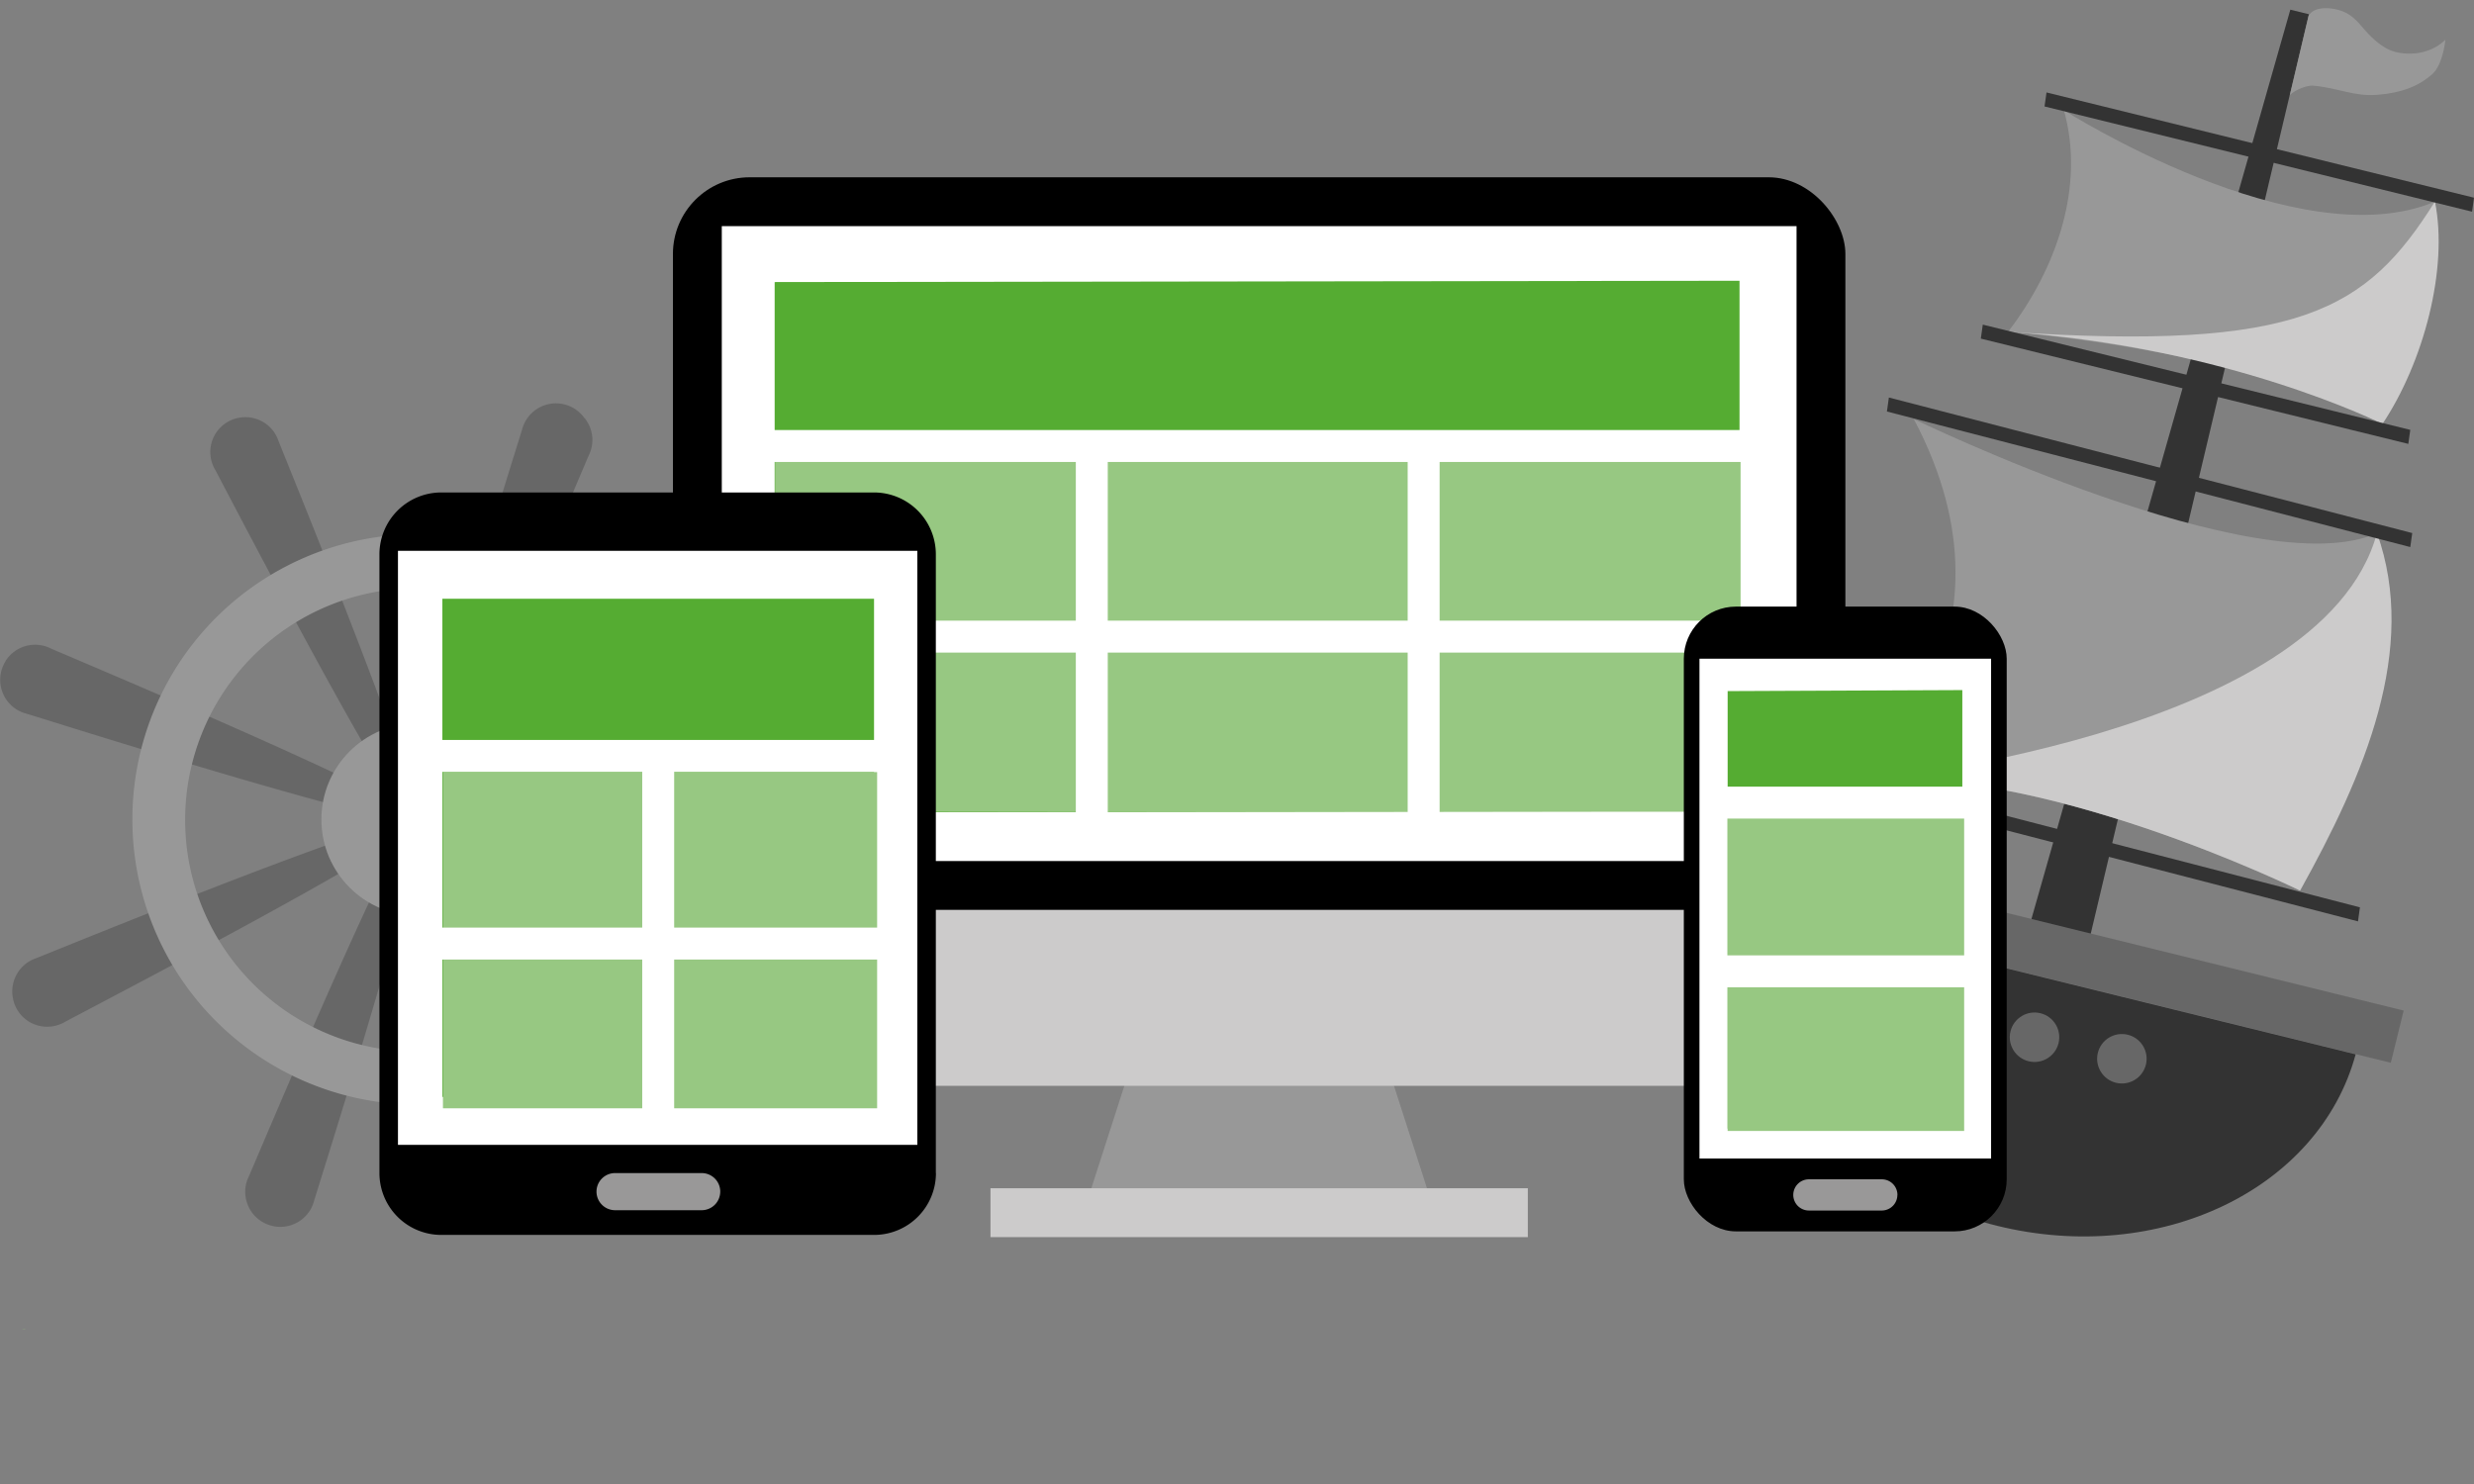
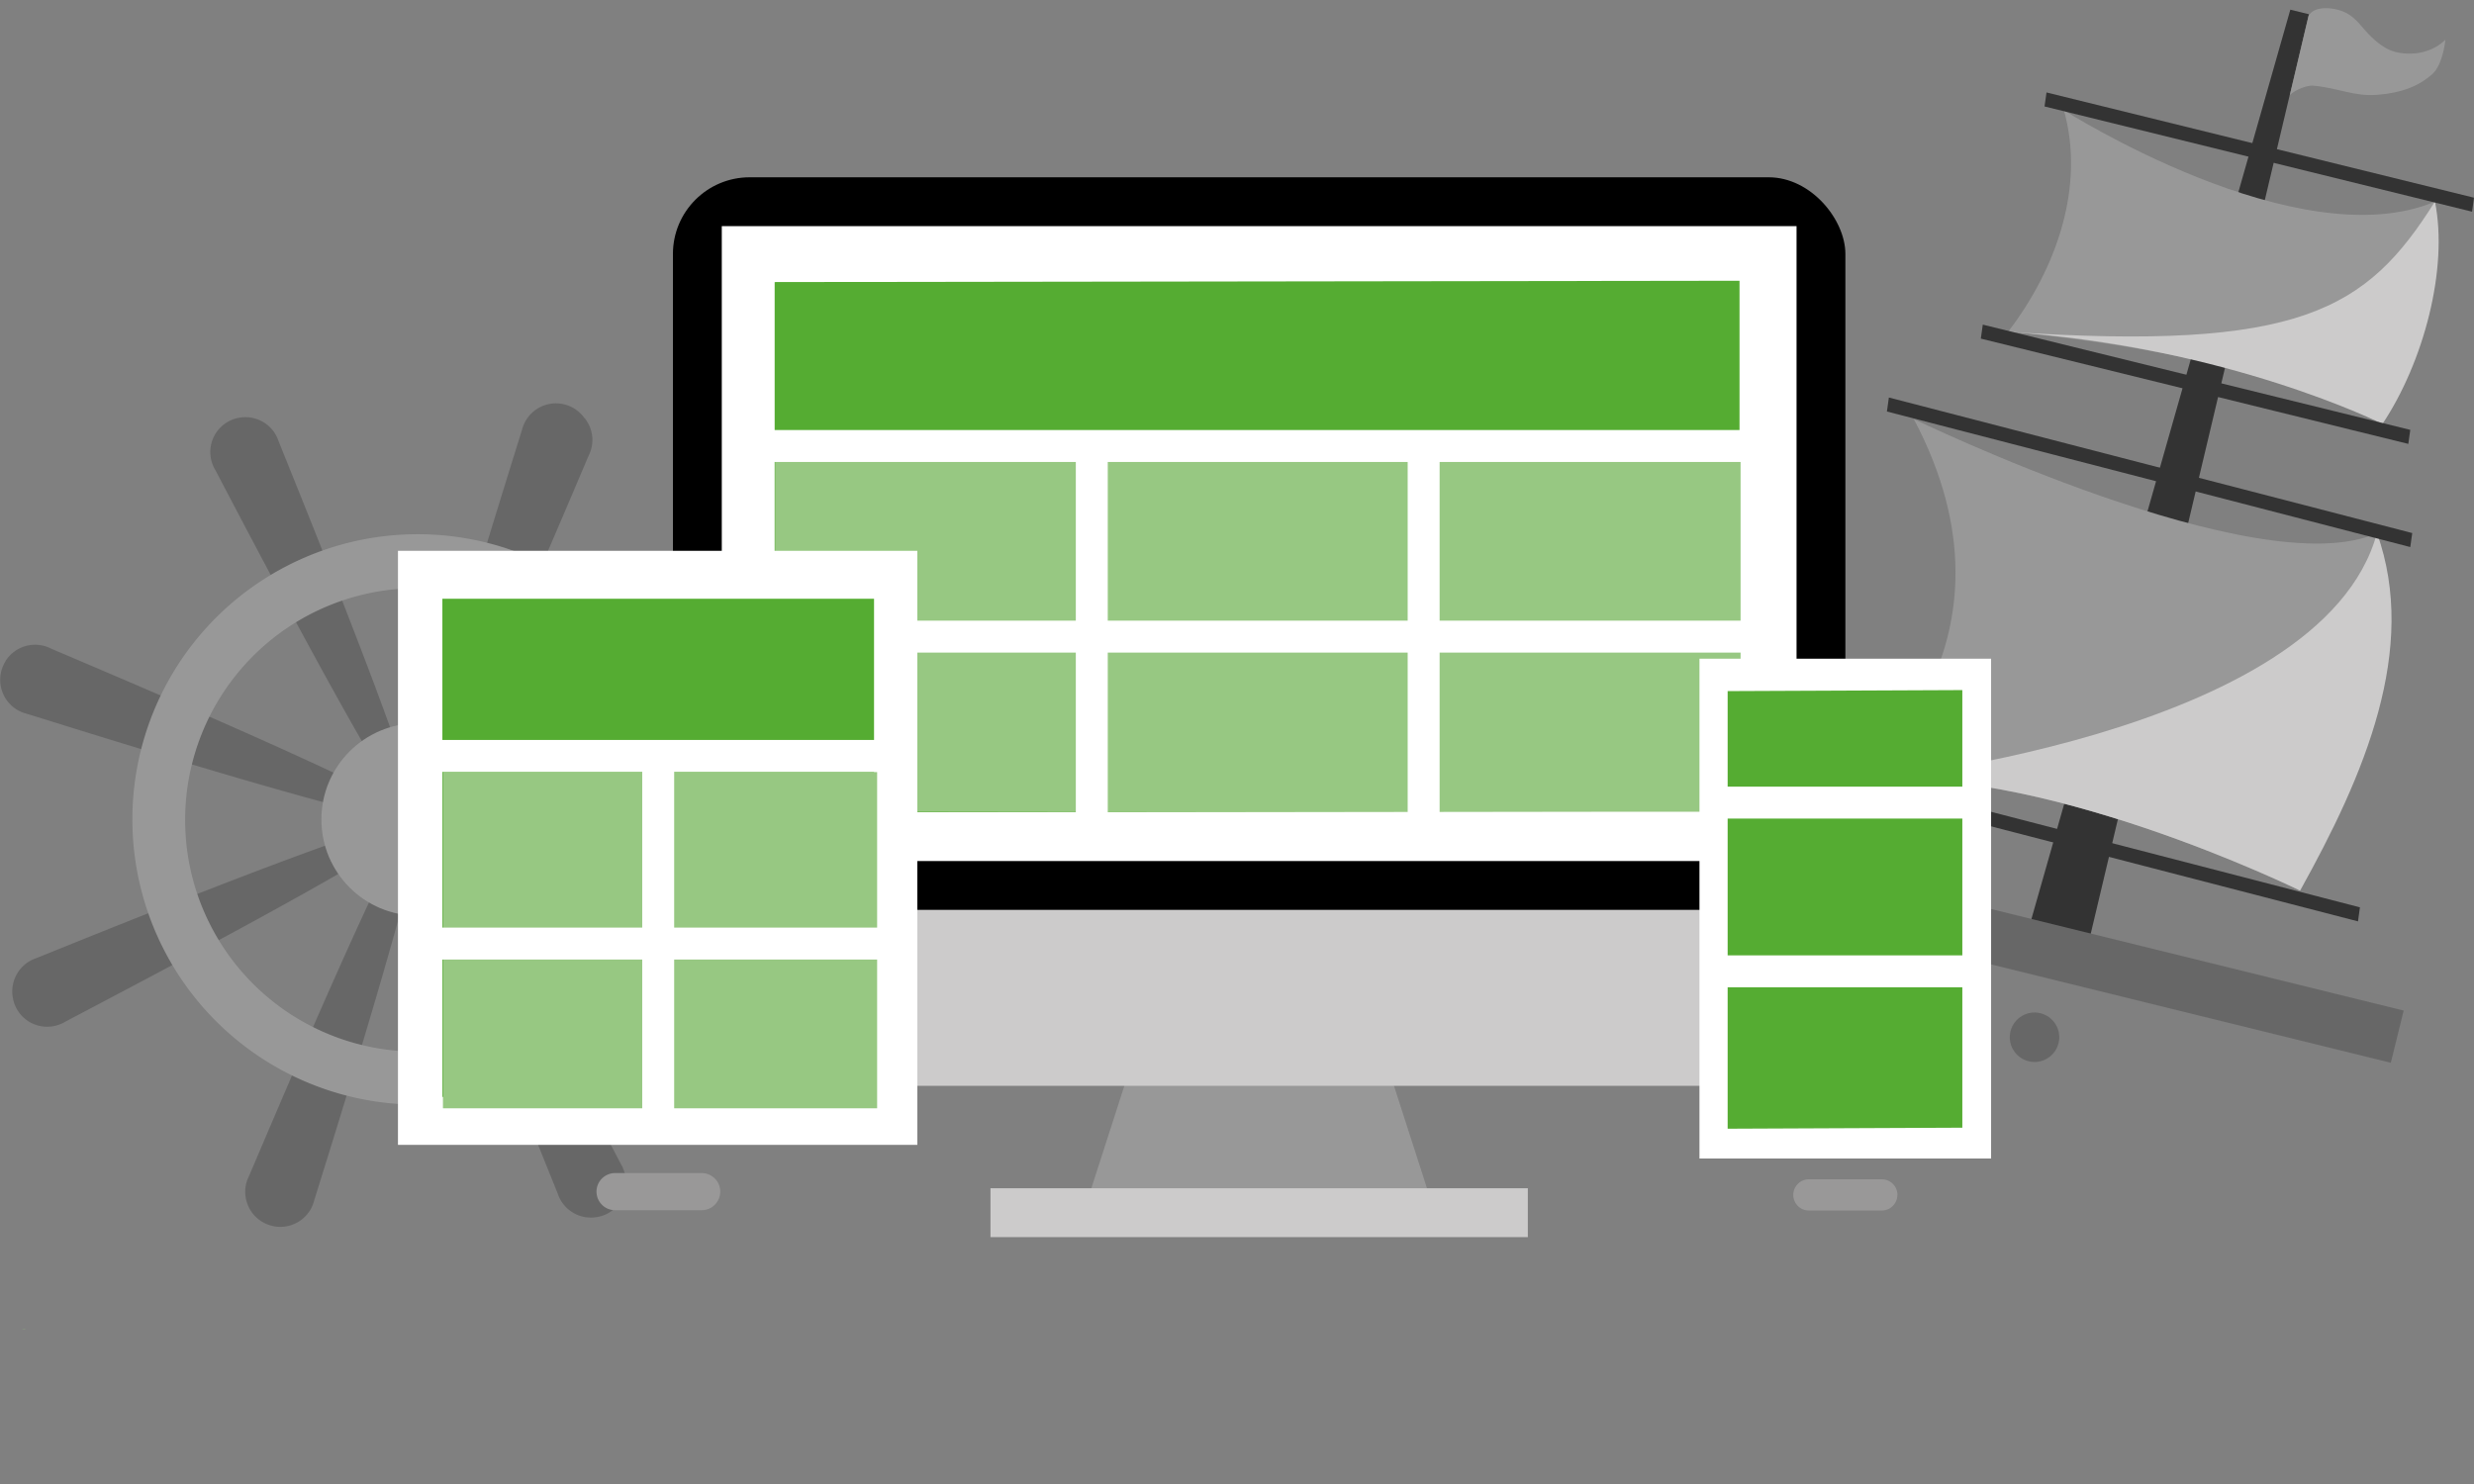
<svg xmlns="http://www.w3.org/2000/svg" viewBox="0 0 1000 600">
  <rect x="0" y="0" width="1000" height="600" fill="#808080" stroke="none" />
  <path d="M236.26 169.06a14.14 14.14 0 0 0-25.26 4.71c-4.38 14.29-49.15 155.84-43 158.08 0 0 .11-.05.15-.05.1.32.19.62.38.7 6.12 2.24 63.55-134.65 69.45-148.38a14 14 0 0 0-1.66-15.06z" fill="#676767" />
  <path d="M170.06 327.24c-.22-.08-.53.07-.89.35-.1.08-.23.22-.35.33a10.58 10.58 0 0 0-.94 1.07l-.47.61c-.41.57-.86 1.22-1.34 2l-.36.56c-.63 1-1.32 2.21-2.05 3.52l-.07.12c-16.72 29.91-58 128.29-63 139.83-.22.45-.43.91-.61 1.39a14.15 14.15 0 0 0 5.63 16.75l.1.05a14.12 14.12 0 0 0 21.3-8.5c4.39-14.32 49.15-155.84 43.05-158.08z" fill="#676767" />
  <path d="M168.45 330.73a3.53 3.53 0 0 0-.33-.35 10.79 10.79 0 0 0-1.08-.95c-.19-.15-.38-.3-.61-.46-.58-.42-1.26-.87-2-1.35l-.53-.35c-1-.64-2.23-1.33-3.56-2.07l-.08-.05c-29.89-16.73-128.29-58-139.82-63a14.28 14.28 0 0 0-1.39-.61 14.12 14.12 0 0 0-16.75 5.63v.09a14.13 14.13 0 0 0 8.5 21.32c14.2 4.36 155.76 49.13 158 43.03.11-.19-.07-.53-.35-.88z" fill="#676767" />
  <path d="M168.77 331a11.12 11.12 0 0 0-.09-1.41c0-.25-.07-.51-.11-.79-.11-.67-.27-1.44-.46-2.28-.05-.26-.1-.48-.16-.75-.28-1.15-.61-2.43-1-3.84a.73.73 0 0 0-.05-.2c-9.33-33-49.68-131.74-54.31-143.4a14.09 14.09 0 0 0-16.4-9.33h-.1a14.09 14.09 0 0 0-10.76 16.77 14.44 14.44 0 0 0 1 2.95 13 13 0 0 0 .71 1.33c7 13.21 75.43 145 81.34 142.22.21-.1.32-.43.38-.87.01-.1.01-.29.01-.4z" fill="#676767" />
  <path d="M337.64 388.79a14.11 14.11 0 0 0-10.58-15.57c-12-3.68-113.72-35.84-147.34-42.43h-.16a96.01 96.01 0 0 0-4-.7l-.73-.1c-.86-.12-1.65-.21-2.33-.27h-.8a10.9 10.9 0 0 0-1.4 0 1.51 1.51 0 0 0-.49.05c-.45.09-.76.23-.84.45-2.24 6.12 134.65 63.55 148.38 69.45a14.28 14.28 0 0 0 1.39.61 14.1 14.1 0 0 0 18.88-11.35v-.1z" fill="#676767" />
  <path d="M331.16 255.82a14 14 0 0 0-1.57-2.59.44.44 0 0 0 0-.09 14.12 14.12 0 0 0-18.49-3.54c-11.1 5.9-105.79 55.12-134.23 74.22l-.14.09c-1.22.82-2.32 1.59-3.28 2.3l-.62.47q-1 .78-1.83 1.44l-.62.54a10.31 10.31 0 0 0-1 1 4.35 4.35 0 0 0-.31.38c-.25.38-.37.7-.28.92 2.73 5.89 140.15-50.28 154-55.81a14.24 14.24 0 0 0 8.3-19.34z" fill="#676767" />
  <path d="M251.77 472.14a14.07 14.07 0 0 0-.7-1.33c-7-13.2-75.43-144.95-81.34-142.22-.21.1-.33.43-.38.88v.53a11.12 11.12 0 0 0 .09 1.41c0 .25.06.5.11.79.11.67.27 1.44.46 2.3.06.25.1.46.16.73q.42 1.74 1 3.87v.17c9.31 33 49.66 131.74 54.31 143.42a14.09 14.09 0 0 0 16.39 9.27h.1a14.08 14.08 0 0 0 10.78-16.74 13.76 13.76 0 0 0-1-3zm-84.04-140.81h-.49a8.47 8.47 0 0 0-1.42.09 5.48 5.48 0 0 0-.76.1q-1 .18-2.4.48l-.61.14c-1.18.28-2.5.62-4 1h-.12c-33 9.3-131.72 49.64-143.4 54.3-.48.17-1 .36-1.4.57a14.14 14.14 0 0 0-7.83 15.9.09.09 0 0 0 0 .09 14.07 14.07 0 0 0 16.73 10.81 13.84 13.84 0 0 0 3-1c.46-.21.91-.45 1.34-.7 13.21-7.11 144.99-75.51 142.23-81.4-.1-.22-.43-.33-.87-.38z" fill="#676767" />
  <path d="M208.55 223.05a115.31 115.31 0 1 0 68.51 148 115.29 115.29 0 0 0-68.51-148zm-72.34 196.39a93.68 93.68 0 1 1 120.25-55.66 93.68 93.68 0 0 1-120.25 55.66z" fill="#989898" />
  <circle cx="168.82" cy="331.32" r="38.91" fill="#989898" />
  <path fill="#55ac32" d="M703.12 327.93l-390 .51V177.75l390-.51v150.69z" />
  <path fill="#333" d="M842.58 388.06l-25.1-3.75L925.76 3.91l7.51 1.85-90.69 382.3z" />
  <path fill="#676767" d="M696.881 363.351l5.197-21.11 269.494 66.344-5.197 21.11z" />
  <path d="M984.26 81.5s5.31 48.67-20 86.52c0 0-62.51-26.23-152.6-33.85 20-26.08 31.1-59.35 22.57-89.6.05 0 94.64 60.31 150.03 36.93z" fill="#989898" />
  <path d="M811.71 134.17C900.62 140.11 963 171.41 963 171.41c16.61-24.92 26.7-62.78 21.21-89.91-27.58 43.96-54.44 60.5-172.5 52.67z" fill="#cccbcb" />
  <path d="M960.78 215.52s19 49.49-31.08 144.57c0 0-107.46-52.79-179.05-44.08 0 0 71.35-55.3 22.9-146.59 0-.01 139.45 67.71 187.23 46.1z" fill="#989898" />
  <path d="M750.65 316c71.59-8.71 179.05 44.08 179.05 44.08 26-46.65 47.87-97.65 31.08-144.58C938.38 298.36 750.65 316 750.65 316z" fill="#cccbcb" />
  <path d="M933.12 6.5s-7.58 32.14-7.59 32.14c.24-1 5.88-4.33 9.62-4 10.41 1 16.19 4.44 25.9 3.68s16.53-3.47 22-8.26c4.52-4 5.38-14 5.38-14-4.82 4.77-11.88 6.38-18.49 5.31-4.68-.77-7.86-3.12-11.32-6.34-3.67-3.42-5.83-7.52-10.35-9.84s-12.99-3.14-15.15 1.31z" fill="#989898" />
-   <path d="M711.2 366.93c-12.2 55.19 30.34 112.51 96.09 128.69s130.06-14.8 144.87-69.35z" fill="#333" />
  <circle cx="786.65" cy="410.58" r="10" transform="rotate(-76.17 786.65 410.581)" fill="#676767" />
  <circle cx="822.37" cy="419.37" r="10" transform="rotate(-76.17 822.365 419.374)" fill="#676767" />
-   <circle cx="857.67" cy="428.06" r="10" transform="rotate(-76.17 857.675 428.065)" fill="#676767" />
  <path fill="#333" d="M1000 79.93L827.21 37.38l-.8 5.66 172.81 42.55.78-5.66zm-25.76 93.87l-172.79-42.55-.79 5.66 172.79 42.56.79-5.67zm.79 41.72l-211.54-54.8-.79 5.66 211.54 54.8.79-5.66zm-21.14 151.33l-211.55-54.8-.79 5.67 211.56 54.8.78-5.67z" />
  <path fill="#97c882" d="M311.21 179.23H702.5V328.2H311.21z" />
  <path fill="#989898" d="M578.07 484.38H439.85l15.91-49.37h106.4l15.91 49.37z" />
  <rect x="272" y="71.68" width="473.91" height="347.92" rx="31.01" />
  <path d="M272 367.87V408a31 31 0 0 0 31 31h411.88a31 31 0 0 0 31-31v-40.13zm128.35 112.56h217.21v19.75H400.35z" fill="#cccbcb" />
  <path fill="#fff" d="M291.75 91.43h434.42v256.7H291.75z" />
  <path fill="#55ac32" d="M703.12 327.92l-390 .52v-214.4l390-.53v214.41z" />
  <path fill="#97c882" d="M313.31 181.33h390.24V328.2H313.31z" />
  <path fill="#fff" d="M303.32 173.87h412.27v12.91H303.32zm0 77.07h412.27v12.91H303.32z" />
  <path fill="#fff" d="M434.85 180.32h12.91v157.94h-12.91zm134.14 0h12.91v157.94h-12.91z" />
-   <path d="M378.31 474.29a25 25 0 0 1-25 25H178.37a25 25 0 0 1-25-25V224.11a25 25 0 0 1 25-25h174.9a25 25 0 0 1 25 25v250.2z" />
  <path fill="#fff" d="M160.86 222.7h209.93v240.18H160.86z" />
  <path d="M291.12 481.79a7.5 7.5 0 0 1-7.5 7.51h-35a7.51 7.51 0 0 1-7.51-7.51 7.5 7.5 0 0 1 7.51-7.5h35a7.5 7.5 0 0 1 7.51 7.5z" fill="#999898" />
  <path fill="#55ac32" d="M178.81 242.08h174.48v201.41H178.81z" />
  <path fill="#97c882" d="M179.04 312.11h175.5V448.1h-175.5z" />
  <path fill="#fff" d="M169.01 299.18h194.07v12.91H169.01z" />
  <path fill="#fff" d="M259.59 301.58h12.91v150.63h-12.91z" />
  <path fill="#fff" d="M169.01 375.04h194.07v12.91H169.01z" />
-   <rect x="680.61" y="245.26" width="130.51" height="252.6" rx="21.05" />
  <path fill="#fff" d="M686.93 266.31h117.88v202.08H686.93z" />
  <path d="M766.92 483.12a6.31 6.31 0 0 1-6.31 6.31h-29.47a6.31 6.31 0 0 1-6.29-6.31 6.31 6.31 0 0 1 6.31-6.31h29.47a6.31 6.31 0 0 1 6.32 6.31z" fill="#999898" />
  <path fill="#55ac32" d="M793.18 455.94l-94.86.41V279.42l94.86-.41v176.93z" />
-   <path fill="#97c882" d="M698.31 327.75h95.61v129.51h-95.61z" />
  <path fill="#fff" d="M691.23 318.05h109.19v12.91H691.23zm0 68.21h109.19v12.91H691.23z" />
  <path d="M9.9 537.31c-.45 0-.86.13-1.3.15.65 0 1.28-.06 1.93-.07-.2-.02-.42-.08-.63-.08z" fill="#97c882" />
</svg>